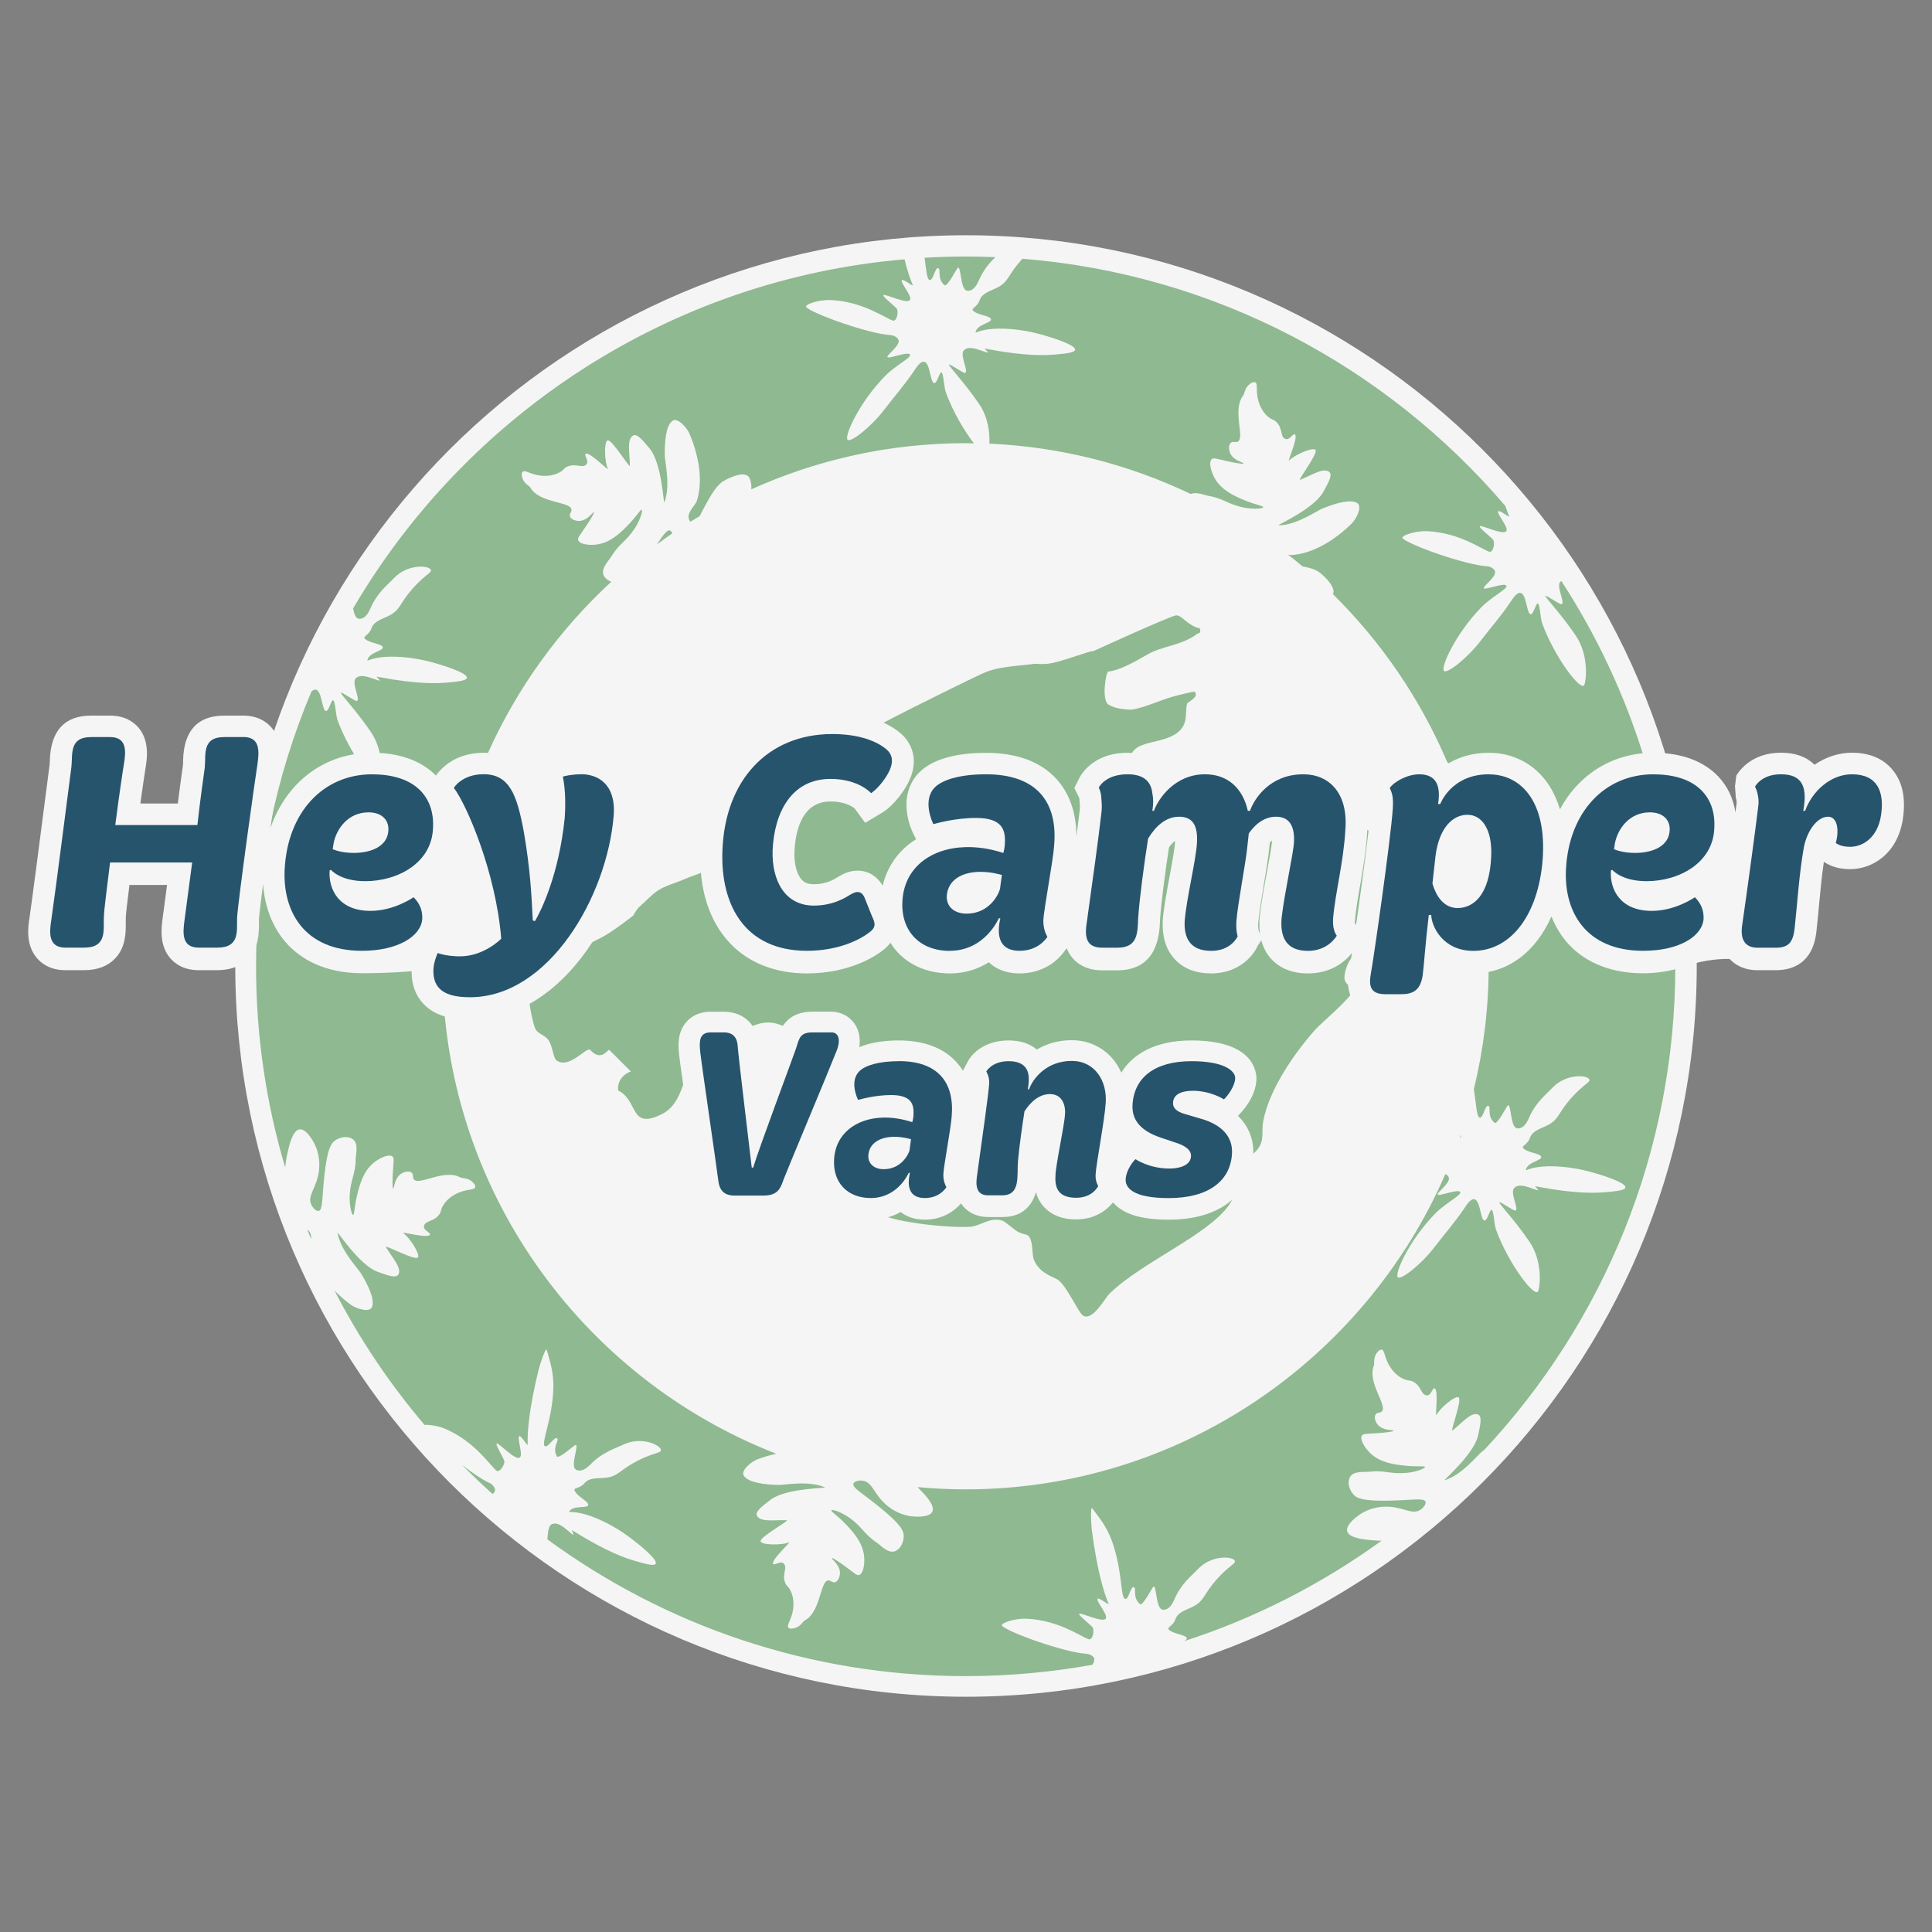
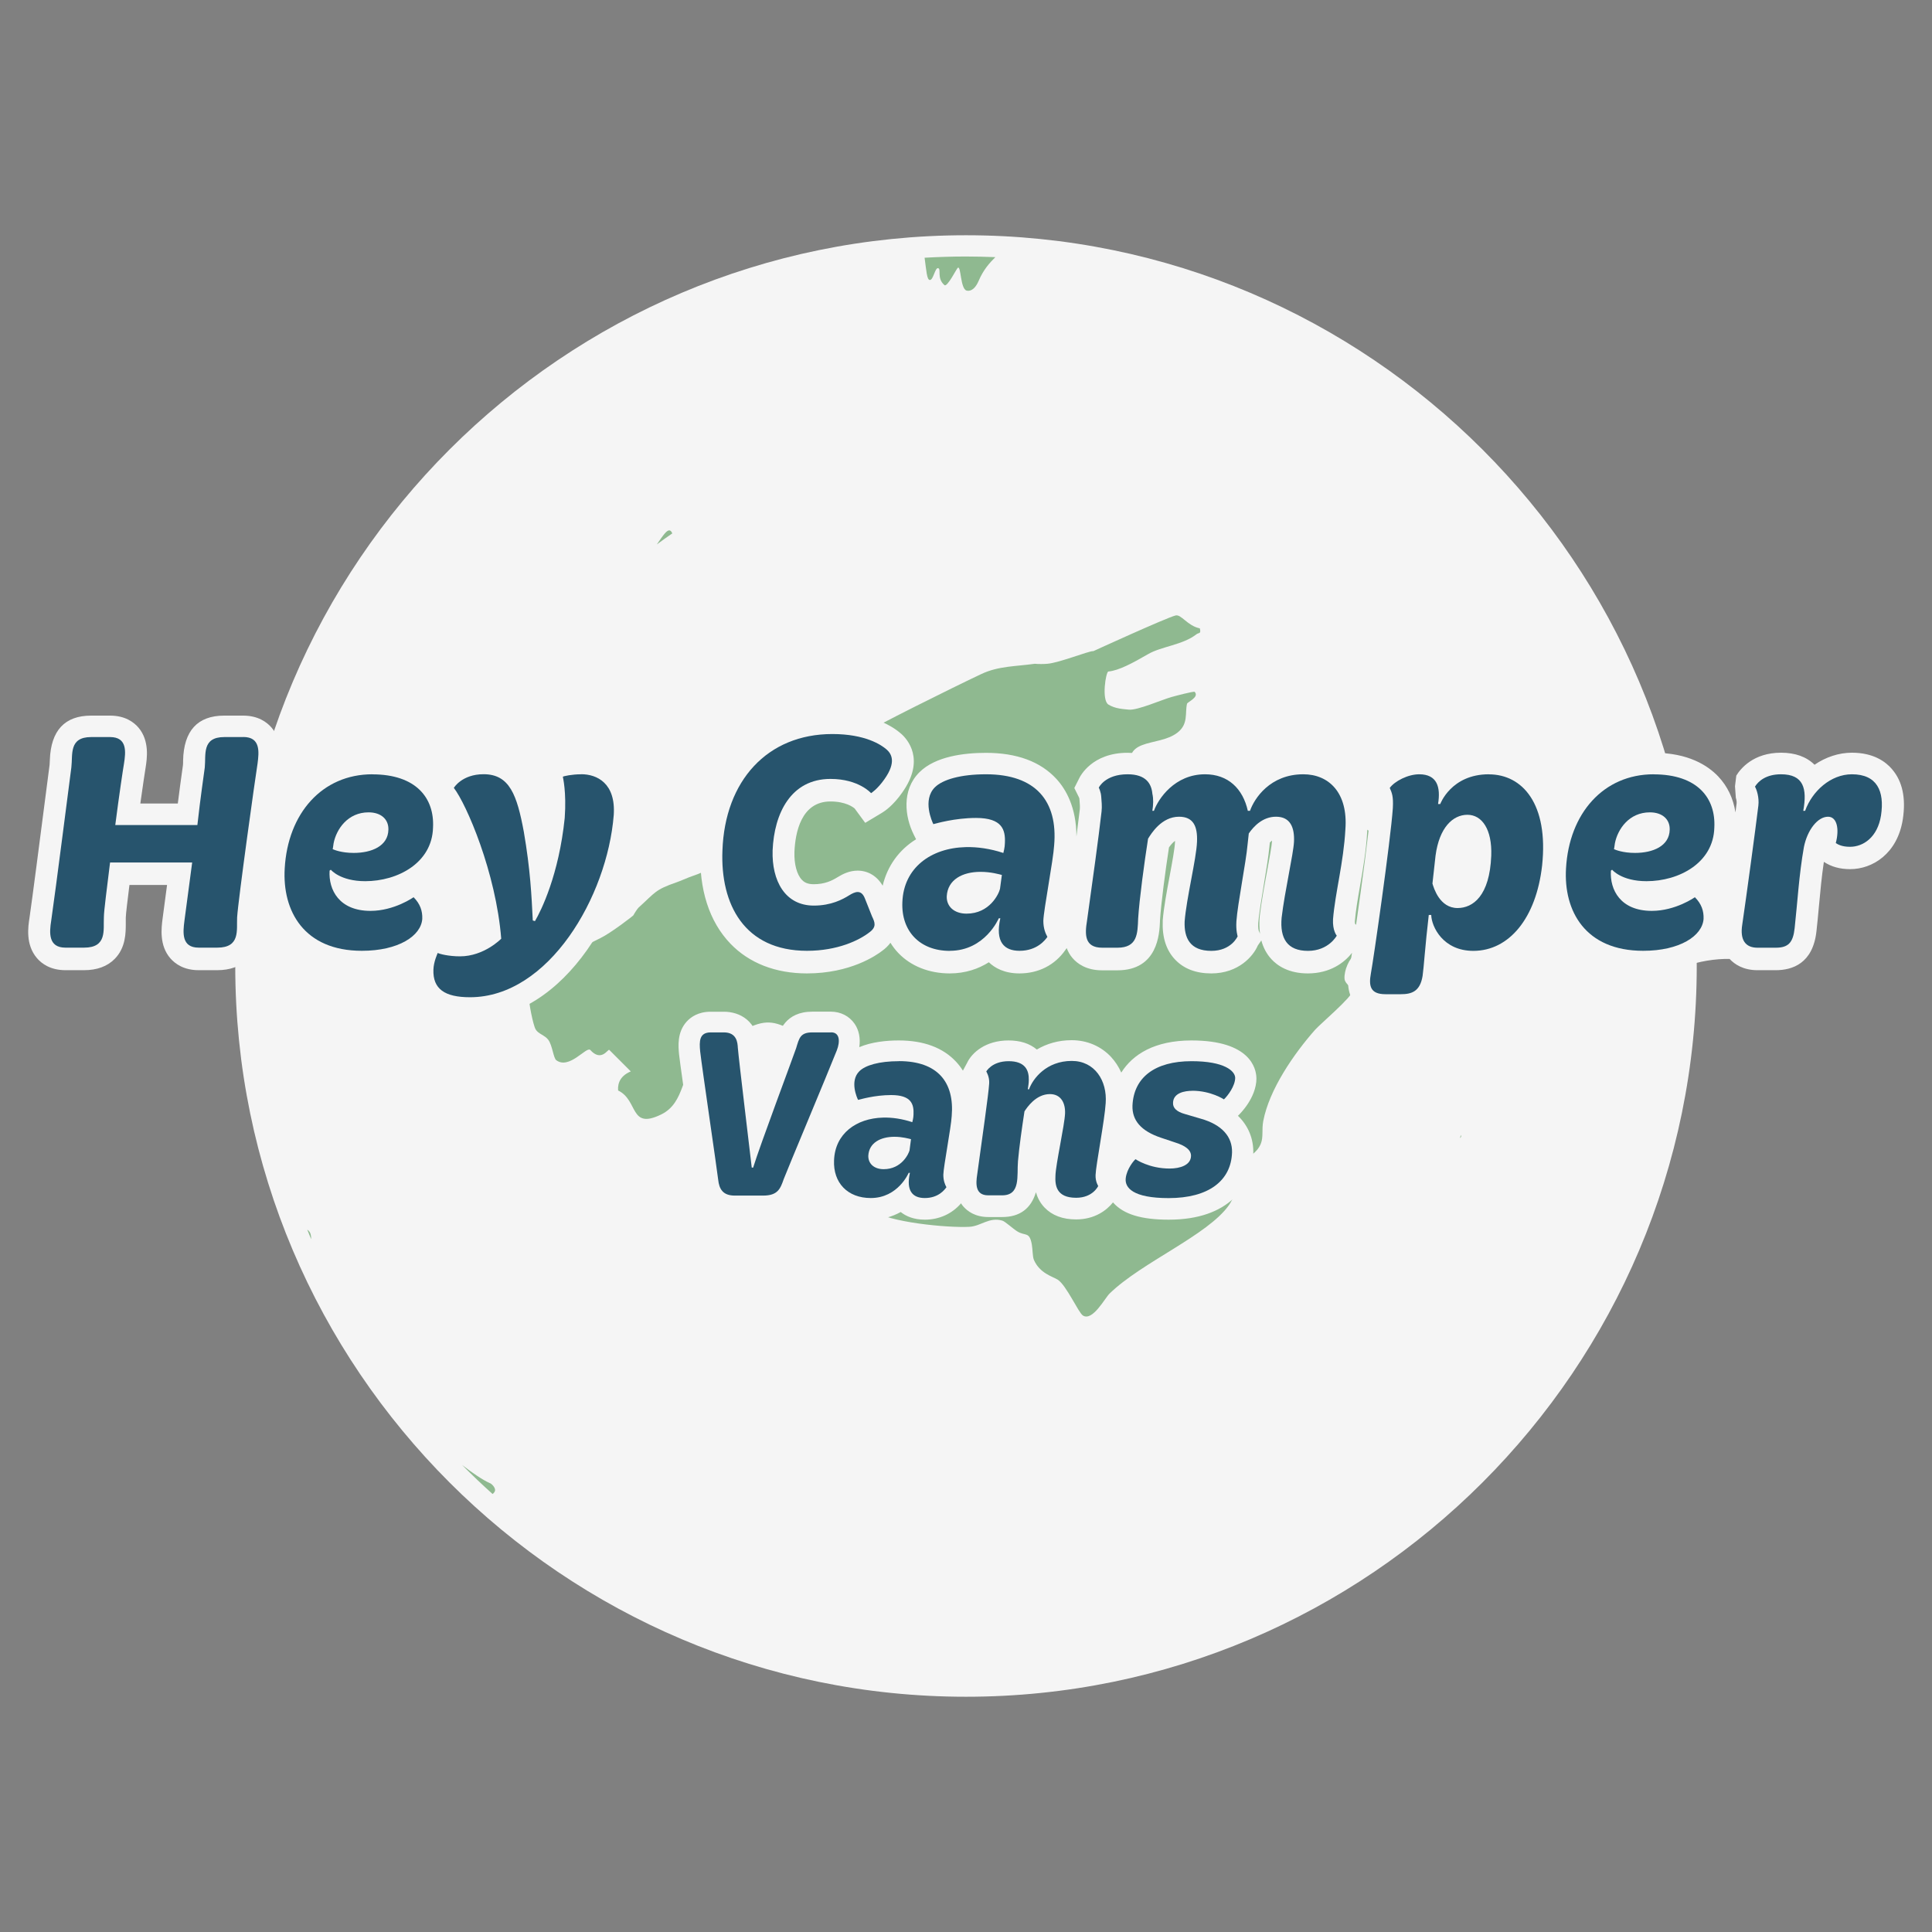
<svg xmlns="http://www.w3.org/2000/svg" viewBox="0 0 300 300" data-name="Capa 1" id="Capa_1">
  <rect x="0" y="0" width="300" height="300" fill="#808080" stroke="none" />
  <defs>
    <style>
      .cls-1 {
        fill: none;
      }

      .cls-2 {
        fill: #27546d;
      }

      .cls-3 {
        fill: #8fb990;
      }

      .cls-4 {
        fill: #f5f5f5;
      }
    </style>
  </defs>
  <path d="M150,36.53c-62.57,0-113.47,50.9-113.47,113.47s50.9,113.47,113.47,113.47,113.47-50.9,113.47-113.47-50.9-113.47-113.47-113.47Z" class="cls-4" />
  <g>
    <path d="M47.71,190.94c.2.5.4.99.61,1.49,0-.53-.06-1.03-.44-1.36-.05-.04-.11-.09-.17-.13Z" class="cls-3" />
    <path d="M226.84,176.58c.06-.09.05-.22.02-.36-.05.16-.11.32-.16.48.06-.03.11-.07.14-.12Z" class="cls-3" />
    <path d="M76.1,230.32c-1.13-.5-2.73-1.59-4.35-2.84,1.54,1.55,3.12,3.06,4.74,4.51.2-.16.35-.34.38-.54.07-.47-.52-1.03-.77-1.14Z" class="cls-3" />
    <path d="M144.39,43.47c.53.05.8-1.94,1.28-1.83.53.12-.25,1.58.98,2.63.44.38,1.88-2.55,2.08-2.69.51-.37.38,3.27,1.36,3.54.3.08,1.16.15,1.88-1.52.73-1.72,1.7-2.79,2.59-3.67-1.52-.06-3.04-.1-4.57-.1-2.15,0-4.29.07-6.42.19.28,2.04.35,3.42.81,3.46Z" class="cls-3" />
-     <path d="M169.95,257.6c-.11-.47-.86-.77-1.13-.79-3.49-.18-12.19-3.32-13.21-4.34-.39-.39,1.89-1.23,3.94-1.11,4.89.28,8.18,2.71,9.49,3.18.64.23,1-1.51.54-1.95-.92-.88-2.09-1.75-2-1.99.12-.33,3.66,1.47,4.13.73.38-.6-1.57-2.73-1.26-3.07.23-.26,1.87,1.17,1.68.72-.7-1.58-1.8-5.21-2.59-11.4-.14-1.13-.22-3.77.07-3.36.77,1.09,2.17,2.55,3.12,5.26,1.61,4.6,1.22,8.73,2.02,8.8.53.05.8-1.94,1.28-1.83.53.12-.25,1.58.98,2.63.44.38,1.88-2.55,2.08-2.69.51-.37.38,3.27,1.36,3.54.3.08,1.16.15,1.88-1.52,1.06-2.49,2.63-3.65,3.7-4.78,2.09-2.2,5.43-2,5.72-1.26.17.42-.94.78-2.76,2.81-2.1,2.34-1.94,3.32-3.58,4.21-1.07.58-2.49.87-2.89,2.04-.42,1.21-1.57,1.24-.89,1.74.85.62,2.58.68,2.65,1.23.02.17-.18.31-.47.46,11.11-3.59,21.46-8.91,30.72-15.62-.44,0-.88-.02-1.35-.06-1.27-.11-3.7-.32-3.99-1.4-.27-1.03,1.55-2.32,1.86-2.54,1.58-1.12,3.28-1.26,3.89-1.28,2.86-.11,4.26,1.38,5.63.47.47-.31.92-.9.78-1.26-.25-.62-2.13-.21-5.73-.15-4.1.08-4.95-.4-5.44-.93-.62-.67-.98-1.78-.62-2.61.51-1.15,2.28-.86,3.07-.95,2.46-.28,3.17.4,5.74.18,1.56-.13,2.93-.71,2.9-.92-.03-.2-1.27,0-3.17-.21-1.62-.18-3.76-.44-5.31-1.92-.88-.83-1.69-2.17-1.31-2.75.21-.32.68-.24,2.67-.39.45-.03,2.25-.18,2.25-.35,0-.17-1.59.05-2.44-.92-.39-.45-.63-1.16-.38-1.59.23-.38.67-.21.97-.47,1.01-.87-2.29-4.47-1.21-7.15.11-.29-.1-1.11.36-1.82.11-.17.46-.69.82-.65.54.06.41,1.26,1.32,2.66.23.35.93,1.41,2.2,1.94.75.31.84.08,1.41.39,1.25.66,1.17,1.93,2,2.11.81.17.96-1.28,1.34-1.07.63.34,0,4.67.27,4.11.5-1.02,2.88-3.04,3.43-2.73.61.34-1.38,5.5-.94,5.14,1.64-1.33,2.84-2.82,3.91-2.49.73.22.42,1.61.05,3.29-.64,2.9-5.47,7.01-5.2,6.93,2.64-.76,5.09-3.87,5.79-4.43.14-.11.27-.2.4-.3,18.38-19.69,29.64-46.1,29.64-75.1,0-22.03-6.5-42.57-17.69-59.8-.06.04-.13.08-.18.13-.66.72.86,3.38.18,3.48-.28.04-2.33-1.43-2.46-1.3-.16.16,2.41,2.78,4.7,6.17,1.9,2.82,1.71,6.47,1.34,7.6-.43,1.32-4.64-4.22-6.55-9.48-.31-.85-.35-3.05-.7-3.1-.32-.04-.63,1.68-1.1,1.66-.63-.03-.61-3.12-1.57-3.31-.57-.12-1.21.87-1.56,1.4-1.39,2.09-3.06,3.98-4.59,5.98-2.13,2.8-5.21,5.15-5.72,4.75-.61-.49,1.74-5.77,5.82-9.94,1.58-1.61,4.15-2.86,3.85-3.32-.33-.53-3.35.74-3.5.4-.15-.33,1.95-1.73,1.74-2.61-.11-.47-.86-.77-1.13-.79-3.49-.18-12.19-3.32-13.21-4.34-.39-.39,1.89-1.23,3.94-1.11,4.89.28,8.18,2.71,9.49,3.18.64.23,1-1.51.54-1.95-.92-.88-2.09-1.75-2-1.99.12-.33,3.66,1.47,4.13.73.38-.6-1.57-2.73-1.26-3.07.23-.26,1.87,1.17,1.68.72-.17-.38-.37-.9-.57-1.53-18.43-21.6-45.04-36.01-74.99-38.4-.06.07-.12.12-.18.19-2.1,2.34-1.94,3.32-3.58,4.21-1.07.58-2.49.87-2.89,2.04-.42,1.21-1.57,1.24-.89,1.74.85.63,2.58.68,2.65,1.23.07.55-2.11.79-2.38,1.93,0,.04,0,.09-.01.13.88-.36,2.51-.81,5.63-.54,1.02.09,2.71.3,4.87.92.67.19,5.07,1.46,4.95,2.29-.07.46-1.53.6-3.19.74-1.38.12-4.45.28-10.49-.87-.13-.02-.24-.05-.36-.07.38.41.63.68.43.63-1.08-.26-2.82-1.26-3.68-.32-.66.72.86,3.38.18,3.48-.28.04-2.33-1.43-2.46-1.3-.16.16,2.41,2.78,4.7,6.17,1.37,2.02,1.64,4.47,1.56,6.11,11.15.5,21.72,3.25,31.27,7.82.86-.39,2.1.17,2.77.29,2.44.43,2.93,1.29,5.45,1.81,1.54.32,3.01.16,3.04-.06.03-.2-1.22-.36-2.98-1.1-1.5-.63-3.47-1.49-4.54-3.35-.6-1.05-1-2.56-.47-3.01.3-.25.72-.04,2.67.38.44.1,2.21.47,2.26.3.05-.16-1.54-.41-2.07-1.58-.24-.54-.28-1.3.09-1.63.33-.3.7-.01,1.06-.17,1.21-.55-.92-4.93.88-7.2.19-.24.22-1.1.87-1.64.16-.13.64-.53.97-.39.5.21.03,1.32.51,2.92.12.4.49,1.62,1.55,2.48.63.51.78.31,1.24.77,1.01.99.57,2.19,1.31,2.59.73.39,1.28-.95,1.59-.64.51.51-1.33,4.47-.9,4.01.77-.83,3.62-2.09,4.07-1.64.49.5-2.89,4.87-2.37,4.66,1.95-.81,3.52-1.89,4.46-1.27.64.42-.05,1.66-.89,3.17-1.44,2.6-7.24,5.16-6.96,5.16,2.74.02,5.99-2.26,6.81-2.6,3.34-1.35,4.81-1.27,5.47-.82.75.51-.14,2.41-.93,3.18-2.6,2.53-5.91,4.62-9.27,4.86-.17.01-.37-.03-.6-.08.77.6,1.53,1.21,2.27,1.84,1.34.25,2.16.55,2.69.98,1.01.81,2.5,2.36,2.03,3.33,14.92,14.74,24.18,35.18,24.18,57.76,0,6.59-.81,12.99-2.3,19.13.4,2.53.42,4.34.94,4.39.53.05.8-1.94,1.28-1.83.53.12-.25,1.58.98,2.63.44.38,1.88-2.55,2.08-2.69.51-.37.38,3.27,1.36,3.54.3.08,1.16.15,1.88-1.52,1.06-2.49,2.63-3.65,3.7-4.78,2.09-2.2,5.43-2,5.72-1.26.17.42-.94.78-2.76,2.81-2.1,2.34-1.94,3.32-3.58,4.21-1.07.58-2.49.87-2.89,2.04-.42,1.21-1.57,1.24-.89,1.74.85.63,2.58.68,2.65,1.23.07.55-2.11.79-2.38,1.93,0,.04,0,.09-.01.13.88-.36,2.51-.81,5.63-.54,1.02.09,2.71.3,4.87.92.67.19,5.07,1.46,4.95,2.29-.07.46-1.53.6-3.19.74-1.38.12-4.45.28-10.49-.87-.13-.02-.24-.05-.36-.07.38.41.63.68.43.63-1.08-.26-2.82-1.26-3.68-.32-.66.72.86,3.38.18,3.48-.28.04-2.33-1.43-2.46-1.3-.16.16,2.41,2.78,4.7,6.17,1.9,2.82,1.71,6.47,1.34,7.6-.43,1.32-4.64-4.22-6.55-9.48-.31-.85-.35-3.05-.7-3.1-.32-.04-.63,1.68-1.1,1.66-.63-.03-.61-3.12-1.57-3.31-.57-.12-1.21.87-1.56,1.4-1.39,2.09-3.06,3.98-4.59,5.98-2.13,2.8-5.21,5.15-5.72,4.75-.61-.49,1.74-5.77,5.82-9.94,1.58-1.61,4.15-2.86,3.85-3.32-.33-.53-3.35.74-3.5.4-.15-.33,1.95-1.73,1.74-2.61-.06-.25-.29-.44-.54-.58-12.51,28.78-41.2,48.97-74.53,48.97-2.51,0-4.99-.13-7.44-.35.06.06.12.11.17.17.9.91,2.62,2.64,2.13,3.65-.46.96-2.68.76-3.06.73-1.92-.17-3.31-1.17-3.8-1.55-2.25-1.77-2.35-3.81-3.98-4-.56-.07-1.29.09-1.41.46-.22.64,1.49,1.54,4.27,3.82,3.17,2.6,3.51,3.51,3.54,4.23.03.91-.41,1.99-1.22,2.39-1.13.55-2.29-.82-2.95-1.27-2.06-1.38-2.16-2.36-4.25-3.86-1.28-.91-2.69-1.36-2.81-1.17-.11.17.97.83,2.28,2.21,1.12,1.19,2.57,2.77,2.8,4.9.13,1.2-.12,2.74-.78,2.94-.37.11-.67-.26-2.28-1.43-.37-.27-1.83-1.32-1.95-1.19-.11.13,1.25.99,1.26,2.28,0,.59-.27,1.3-.74,1.45-.42.14-.65-.27-1.04-.27-1.33,0-1.15,4.89-3.71,6.23-.27.14-.64.92-1.45,1.15-.2.06-.8.23-1.05-.04-.37-.4.5-1.22.72-2.88.05-.41.2-1.68-.42-2.9-.37-.72-.58-.6-.82-1.21-.52-1.31.37-2.23-.16-2.9-.51-.65-1.56.35-1.72-.05-.26-.67,3.02-3.55,2.45-3.31-1.04.45-4.16.45-4.38-.14-.24-.66,4.61-3.29,4.05-3.3-2.11-.05-3.99.31-4.59-.64-.41-.64.72-1.5,2.09-2.54,2.37-1.8,8.71-1.79,8.45-1.91-2.5-1.13-6.39-.35-7.28-.38-3.6-.11-4.91-.78-5.34-1.46-.48-.77,1.1-2.14,2.14-2.53.94-.35,1.92-.64,2.91-.86-30.3-11.8-51.84-41.28-51.84-75.7,0-23.58,10.11-44.84,26.22-59.7-.48-.19-.91-.49-1.14-.91-.59-1.1.73-2.32,1.14-3.01,1.29-2.11,2.27-2.25,3.67-4.41.86-1.32,1.24-2.75,1.05-2.85-.18-.1-.78,1-2.11,2.37-1.14,1.17-2.66,2.69-4.78,3.01-1.2.18-2.75,0-2.97-.66-.13-.37.23-.69,1.33-2.34.25-.38,1.25-1.88,1.11-2-.13-.1-.94,1.29-2.23,1.35-.59.03-1.31-.22-1.48-.68-.16-.41.25-.66.23-1.05-.06-1.33-4.93-.94-6.38-3.44-.15-.27-.94-.6-1.21-1.4-.07-.2-.26-.79,0-1.05.38-.38,1.24.45,2.9.6.41.04,1.69.13,2.88-.54.7-.4.58-.61,1.17-.87,1.29-.57,2.24.27,2.89-.28.63-.54-.42-1.54-.02-1.72.66-.29,3.68,2.87,3.41,2.31-.49-1.02-.63-4.14-.04-4.38.65-.27,3.48,4.47,3.47,3.9-.04-2.11-.48-3.97.44-4.62.63-.44,1.53.66,2.63,1.98,1.9,2.29,2.16,8.63,2.27,8.36,1.02-2.55.08-6.4.07-7.29-.04-3.6.57-4.94,1.23-5.39.75-.51,2.19,1.01,2.62,2.03,1.41,3.35,2.15,7.19,1.14,10.4-.22.71-1.58,1.8-1.24,2.84.04.13.12.29.23.42.48-.3.96-.59,1.44-.87.04-.08.08-.15.11-.21,1.66-3.25,2.61-4.68,3.61-5.25,1.22-.7,3.48-1.64,4.03-.45.26.57.32,1.15.26,1.75,10.17-4.59,21.43-7.17,33.3-7.17.43,0,.85.03,1.28.03-1.45-1.86-3.28-4.94-4.36-7.92-.31-.85-.35-3.05-.7-3.1-.32-.04-.63,1.68-1.1,1.66-.63-.03-.61-3.12-1.57-3.31-.57-.12-1.21.87-1.56,1.4-1.39,2.09-3.06,3.98-4.59,5.98-2.13,2.8-5.21,5.15-5.72,4.75-.61-.49,1.74-5.77,5.82-9.94,1.58-1.61,4.15-2.86,3.85-3.32-.33-.53-3.35.74-3.5.4-.15-.33,1.95-1.73,1.74-2.61-.11-.47-.86-.77-1.13-.79-3.49-.18-12.19-3.32-13.21-4.34-.39-.39,1.89-1.23,3.94-1.11,4.89.28,8.18,2.71,9.49,3.18.64.23,1-1.51.54-1.95-.92-.88-2.09-1.75-2-1.99.12-.33,3.66,1.47,4.13.73.38-.6-1.57-2.73-1.26-3.07.23-.26,1.87,1.17,1.68.72-.35-.79-.8-2.08-1.26-3.95-36.51,3.13-68,24.14-85.63,54.21.15.76.37,1.47.78,1.58.3.08,1.16.15,1.88-1.52,1.06-2.49,2.63-3.65,3.7-4.78,2.09-2.2,5.43-2,5.72-1.26.17.42-.94.78-2.76,2.81-2.1,2.34-1.94,3.32-3.58,4.21-1.07.58-2.49.87-2.89,2.04-.42,1.21-1.57,1.24-.89,1.74.85.62,2.58.68,2.65,1.23.07.55-2.11.79-2.38,1.93,0,.04,0,.09-.01.13.88-.36,2.51-.81,5.63-.54,1.02.09,2.71.3,4.87.92.67.19,5.07,1.46,4.95,2.29-.07.46-1.53.6-3.19.74-1.38.12-4.45.28-10.49-.87-.13-.02-.24-.05-.36-.07.38.41.63.68.43.63-1.08-.26-2.82-1.26-3.68-.32-.66.72.86,3.38.18,3.48-.28.04-2.33-1.43-2.46-1.3-.16.16,2.41,2.78,4.7,6.17,1.9,2.82,1.71,6.47,1.34,7.6-.43,1.32-4.64-4.22-6.55-9.48-.31-.85-.35-3.05-.7-3.1-.32-.04-.63,1.68-1.1,1.66-.63-.03-.61-3.12-1.57-3.31-.23-.05-.46.08-.69.29-5.54,13.13-8.6,27.55-8.6,42.67,0,10.84,1.58,21.32,4.52,31.23.07-.67.17-1.39.34-2.14.27-1.25.8-3.63,1.9-3.77,1.05-.13,2.1,1.83,2.27,2.17.9,1.71.82,3.42.76,4.03-.26,2.85-1.92,4.04-1.2,5.52.25.51.78,1.03,1.15.94.65-.16.49-2.08.89-5.66.46-4.08,1.04-4.85,1.63-5.27.75-.53,1.89-.74,2.67-.27,1.07.65.55,2.37.54,3.17-.04,2.48-.81,3.09-.93,5.67-.07,1.57.32,3,.54,2.99.2,0,.17-1.26.62-3.11.39-1.59.93-3.67,2.6-5.02.94-.76,2.37-1.39,2.89-.94.29.25.15.71.04,2.69-.02.45-.12,2.26.06,2.28.16.02.16-1.59,1.23-2.3.49-.33,1.24-.48,1.63-.17.35.28.12.69.34,1.02.73,1.11,4.73-1.69,7.24-.27.27.15,1.12.04,1.76.6.16.14.63.54.54.9-.13.52-1.3.24-2.8.96-.37.18-1.52.74-2.21,1.93-.41.7-.19.82-.57,1.35-.82,1.15-2.07.9-2.35,1.71-.27.78,1.14,1.12.89,1.47-.42.58-4.63-.61-4.11-.26.94.63,2.64,3.25,2.26,3.76-.42.56-5.27-2.09-4.97-1.6,1.11,1.8,2.43,3.18,1.96,4.2-.32.7-1.65.21-3.27-.38-2.8-1.01-6.24-6.34-6.2-6.06.41,2.71,3.18,5.55,3.64,6.32,1.86,3.08,2.01,4.55,1.68,5.27-.38.82-2.4.24-3.29-.42-.88-.65-1.72-1.39-2.5-2.17,3.86,7.49,8.56,14.47,13.97,20.84.81-.05,2.23.16,3.43.7,4.46,2.02,6.65,5.47,7.71,6.39.51.44,1.48-1.05,1.21-1.62-.54-1.15-1.32-2.38-1.15-2.57.23-.26,2.88,2.69,3.59,2.17.57-.43-.48-3.11-.07-3.32.31-.15,1.33,1.76,1.3,1.28-.08-1.73.19-5.5,1.69-11.57.27-1.11,1.15-3.6,1.27-3.11.32,1.29,1.11,3.16,1.02,6.03-.15,4.87-2.01,8.58-1.29,8.94.47.23,1.44-1.52,1.86-1.25.45.3-.8,1.39-.03,2.8.28.51,2.67-1.7,2.91-1.76.61-.16-.82,3.19,0,3.79.25.18,1.03.56,2.3-.74,1.89-1.94,3.77-2.45,5.17-3.12,2.74-1.3,5.78.08,5.79.89,0,.45-1.16.39-3.59,1.62-2.8,1.43-3,2.4-4.85,2.64-1.2.16-2.64-.09-3.43.86-.82.98-1.91.59-1.46,1.31.57.89,2.16,1.57,2.03,2.1-.13.54-2.25-.02-2.91.94-.02.04-.04.08-.06.12.95-.01,2.63.15,5.45,1.52.92.45,2.42,1.25,4.21,2.61.56.42,4.2,3.19,3.79,3.92-.23.41-1.64,0-3.24-.46-1.33-.39-4.25-1.34-9.47-4.59-.11-.07-.21-.13-.31-.2.2.52.35.86.18.74-.92-.63-2.18-2.19-3.32-1.62-.52.26-.57,1.44-.66,2.33,18.23,13.35,40.68,21.24,64.95,21.24,6.72,0,13.3-.61,19.69-1.76.2-.29.32-.57.27-.81Z" class="cls-3" />
    <path d="M104.01,82.37c-.45-.13-1,.69-2.02,2.17.79-.58,1.59-1.16,2.4-1.71-.09-.23-.21-.41-.38-.46Z" class="cls-3" />
  </g>
  <path d="M169.75,101.12s11.33-5.19,12.79-5.55c.89-.22,1.84,1.61,3.77,2,.23.91-.18.65-.5.9-2.14,1.69-5.45,1.89-7.53,3.1-2.35,1.36-4.55,2.56-6.17,2.7-.4.04-1.09,4.44,0,5.13s2.44.7,3.15.79c1.29.17,5.2-1.56,6.7-1.97.39-.11,3.42-.92,3.55-.79.76.83-1.12,1.57-1.19,1.85-.34,1.47.24,3.13-1.47,4.47-3.13,2.45-9.25.38-6.81,7.09.17,1.44.66,2.55,1.58,3.55,1.5,1.62,2.63,2.13,4.34,3.16,2.24,1.35,2.01,1.5,4.73,1.97s6.72.81,9.47,0c2.94-.86,4.76-4.91,6.94-5.12s6.38,2.82,8.44,3.94c.75.41,2.11,1.54,2.25,1.57.77.17,3.18-.33,3.67.01.7.49.15,3.45.01,5.31-.11,1.49-1.55,8.97-2.83,10.6-.96,1.23-2.81,1.31-4.1,2.22-1.05.74-1.86,2.68-1.76,3.94.06.8,1.1,1.21,1.18,1.97s-5.04,5.14-5.72,5.91c-3.38,3.82-7.15,9.33-8.08,14.2-.26,1.37.05,2.49-.39,3.55-.65,1.55-2,1.93-2.57,2.76-1.06,1.56-.95,4.74-2.35,6.73-3.3,4.71-13.57,8.88-18.57,13.77-.71.69-2.63,4.35-4.13,3.39-.69-.44-2.57-4.72-3.92-5.57-.77-.48-2.79-.97-3.69-3.08-.21-.5-.19-1.69-.32-2.39-.38-2.07-.99-1.22-2.29-2.04-.64-.4-1.85-1.52-2.29-1.65-2.03-.6-3.32.86-5.1.96-3.4.18-12.59-.68-15.33-2.62-4.51-3.2-2.98-7.51-4.31-11.47-.43-1.28-2.49-1.38-1.8-3.52.35-1.08,1.54-3.62,1.58-4.34.19-3.56-4.38-6.87-7.23-8.35s-4.26-2.04-7.38-.54c-1.59.76-6.27,3.34-7.48,4.35-2.9,2.43-2.1,7.19-5.93,9.05-4.94,2.4-3.49-2.19-6.68-3.73-.1-1.27.48-2.34,1.97-2.96l-3.35-3.35c-.23-.1-1.24,1.93-2.96,0-.64-.49-3.25,3.1-5.26,1.61-.45-.33-.6-2.32-1.25-3.18-.54-.71-1.54-.9-1.95-1.6s-1.09-4.26-1-4.72c.13-.67.94-3.41,1.3-3.83,1.1-1.3,7.87-4.73,9.75-5.63,1.63-.79,5.07-3.44,5.13-3.55.13-.27.63-1.04.79-1.18,2.64-2.39,2.54-2.77,5.92-3.94.67-.23,1.32-.55,1.97-.79,2.25-.81,2.19-.72,3.94-2.37,1.04-.98,2.3-2.41,3.16-3.55,1.13-1.51,5.03-3.77,6.7-5.52.93-.97,1.54-1.87,2.37-2.76s2.28-2.69,3.16-3.16c.44-.23,1.48-.29,2.37-.79,2.5-1.41,3.27-2.66,5.22-4.05,1.44-1.02,14.09-7.31,18.45-9.36,2.66-1.25,5.43-1.17,8.28-1.58.57.06,1.4.05,1.97,0,1.92-.18,6.29-1.96,7.1-1.97Z" class="cls-3" />
  <g>
    <path d="M135.33,144.06c-.12,1.36-.48,3.54-.86,5.84-.38,2.29-.77,4.66-.86,5.91-.05.72.06,1.14.06,1.15l.22.53c-.12-.84-.14-1.76-.05-2.75.27-2.29.75-4.86,1.17-7.14.33-1.78.71-3.8.74-4.51,0-.02,0-.04,0-.06-.12.09-.24.19-.34.3l-.08.74Z" class="cls-1" />
    <path d="M164.52,145.87l-.39,3.51c.25.62.48.79.49.79.92-.03,1.66-1.98,1.77-4.88.06-1.6-.25-2.45-.45-2.77-.47.2-1.15,1.28-1.42,3.35Z" class="cls-1" />
  </g>
  <g>
    <path d="M195.09,167.42v-.12c-.05-1.35-.92-5.74-10.07-5.74-5.71,0-9.13,2.15-10.91,4.99-.4-.9-.93-1.72-1.58-2.42-1.56-1.68-3.73-2.61-6.12-2.61-2.09,0-3.91.56-5.41,1.45-1.12-.94-2.59-1.41-4.4-1.41-3.55,0-5.69,1.89-6.44,3.5l-.64,1.19c-.33-.53-.68-.97-1.02-1.34-2.04-2.22-5.05-3.35-8.94-3.35-1.87,0-4.19.22-6.13,1.04.2-1.37-.04-2.63-.73-3.63-.82-1.19-2.16-1.88-3.68-1.88h-2.87c-4.22,0-5.14,3.04-5.59,4.51l-.06.2c-.11.33-.68,1.86-1.43,3.92-.21.58-.44,1.19-.67,1.83-.27-2.35-.49-4.29-.56-5.01-.22-4.01-2.95-5.44-5.44-5.44h-2.05c-1.93,0-3.08.83-3.72,1.53-1.51,1.66-1.3,3.84-1.19,5.06.15,1.36.92,6.73,1.67,11.93.53,3.66,1.07,7.45,1.13,7.99.35,3.38,2.54,5.4,5.84,5.4h4.4c4.67,0,5.78-3.24,6.28-4.69.13-.34.72-1.77,1.48-3.61.03,2.35.84,4.47,2.34,6.03,1.64,1.71,4,2.65,6.64,2.65,1.82,0,3.36-.48,4.64-1.19.81.65,2.02,1.19,3.75,1.19,2.23,0,4.24-.92,5.62-2.54.1.15.19.31.32.45.66.77,1.87,1.68,3.91,1.68h2.16c2.71,0,4.47-1.29,5.24-3.85.22.79.62,1.62,1.32,2.36,1.17,1.23,2.82,1.86,4.92,1.86,2.85,0,4.72-1.38,5.73-2.65.02.02.03.05.05.07,1.61,1.79,4.35,2.62,8.61,2.62,9.42,0,12.95-5.3,13.12-10.26.07-2.3-.78-4.32-2.38-5.87l.08-.08c.11-.11,2.79-2.65,2.79-5.75Z" class="cls-4" />
    <path d="M90.24,116.88c-2.56,0-4.33.47-5.25,1.38l-1,1v1.41c0,.07,0,.34.08.78.35,1.79.32,3.84.23,5.18-.92-4.31-2.82-9.74-9.22-9.74-4.56,0-6.77,2.65-7.39,3.54-1.62-1.65-4.62-3.54-9.88-3.54-7.45,0-13.37,4.6-15.82,11.7.62-4.5,1.19-8.53,1.35-9.48.19-1.46.55-4.16-1.21-6.17-.73-.83-2.08-1.82-4.38-1.82h-2.93c-4.14,0-6.29,2.35-6.39,6.98,0,.28,0,.55-.02.7l-.15,1.08c-.16,1.16-.4,2.85-.65,4.89h-5.82c.38-2.71.71-4.92.82-5.58.21-1.34.65-4.14-1.11-6.21-.73-.85-2.08-1.86-4.42-1.86h-2.93c-4.09,0-6.25,2.31-6.41,6.88-.01.29-.02.57-.04.76-.06.45-.36,2.71-.74,5.71-.77,5.98-1.94,15.02-2.38,18.05-.21,1.34-.65,4.14,1.15,6.25.73.86,2.1,1.88,4.43,1.88h2.89c2,0,3.6-.58,4.75-1.74,1.74-1.75,1.73-4.1,1.73-5.5,0-.25,0-.49,0-.72v-.17c0-.55.31-2.97.57-5.1h5.84l-.69,5.19c-.19,1.47-.55,4.2,1.22,6.22.73.83,2.08,1.82,4.37,1.82h2.89c2,0,3.6-.58,4.75-1.74,1.74-1.75,1.73-4.1,1.73-5.5,0-.25,0-.49,0-.66.05-.78.3-2.86.64-5.48.26,3.72,1.58,7.01,3.85,9.42,1.91,2.02,5.45,4.43,11.5,4.43,2.26,0,5.01-.07,7.71-.31-.01,2.09.62,3.81,1.89,5.12,1.57,1.62,3.92,2.4,7.19,2.4,15.14,0,24.66-18.25,25.72-31.46.26-3.88-1.07-6.19-2.24-7.44-1.53-1.64-3.74-2.55-6.21-2.55Z" class="cls-4" />
    <path d="M293.79,119.43c-1-1.17-2.89-2.55-6.22-2.55-2.05,0-4.07.68-5.81,1.87-1.25-1.24-3-1.87-5.2-1.87-4.31,0-6.3,2.49-6.95,3.56l-.2,1.65.13,1.8c.07.18.15.58.12.85-.05.4-.11.89-.18,1.41-.33-2.16-1.23-4.06-2.68-5.59-1.59-1.67-4.61-3.67-10.02-3.67-6.38,0-11.63,3.36-14.55,8.78-.71-2.37-1.78-4.04-2.8-5.17-2.09-2.33-5.02-3.61-8.23-3.61-2.57,0-4.64.67-6.27,1.64-.88-.83-2.32-1.64-4.55-1.64-2.72,0-5.87,1.51-7.33,3.52l-1.14,1.6.78,1.79c.21.47.24.55.19,1.51-.21,3.08-1.39,11.9-2.31,18.3l-.17-.19c-.01-.08-.02-.19-.02-.34.14-1.68.46-3.53.8-5.49.45-2.57.96-5.47,1.12-8.47.37-4.8-1.28-7.66-2.72-9.22-1.8-1.94-4.36-3.01-7.22-3.01-3.5,0-6.15,1.3-8.04,2.97-1.81-1.9-4.31-2.97-7.2-2.97-2.67,0-4.84.86-6.55,2.06-1.27-1.32-3.16-2.06-5.47-2.06-5.53,0-7.37,3.62-7.56,4.04l-.72,1.43.73,1.47c.03.06.06.16.06.22l.03.39c.04.46.07.89.03,1.25-.14,1.21-.32,2.64-.52,4.19-.01-4.52-1.64-7.33-3.11-8.93-2.47-2.69-6.15-4.05-10.93-4.05-3.34,0-7.85.52-10.35,3.02-2.81,2.81-2.23,6.96-.88,9.66l.37.74c-2.64,1.63-4.46,4.14-5.19,7.21-.86-1.48-2.26-2.34-3.89-2.34-1.28,0-2.34.54-3.13,1.03-.86.53-1.97,1.08-3.69,1.08-1.06,0-1.55-.38-1.82-.67-.79-.81-1.23-2.45-1.17-4.34.12-2.93,1.01-7.84,5.59-7.84,2.36,0,3.52.88,3.76,1.09l1.64,2.23,2.65-1.59c.37-.22,1.7-1.11,3.1-3.12,3.65-5.14.77-8.31-.19-9.14-1.11-.98-4.37-3.26-10.67-3.26-11.8,0-20.03,8.59-20.48,21.36-.24,6.07,1.37,11.09,4.67,14.52,2.9,3.01,7,4.61,11.87,4.61,6.71,0,10.75-2.77,11.74-3.55.44-.32.87-.72,1.23-1.21.35.57.76,1.11,1.23,1.6,1.95,2.04,4.79,3.16,7.98,3.16,2.43,0,4.45-.71,6.07-1.73.92.88,2.41,1.73,4.75,1.73,2.96,0,5.49-1.29,7.12-3.62l.22-.31c.2.53.48,1.05.89,1.53.75.88,2.15,1.92,4.61,1.92h2.36c6.31,0,6.54-5.72,6.62-7.6v-.12c.17-2.66.82-7.6,1.4-11.37.36-.51.67-.82.94-1.01,0,.04,0,.07,0,.11-.04,1.08-.45,3.26-.84,5.37-.45,2.4-.91,4.88-1.07,6.85v.14c-.1,2.53.55,4.54,1.95,5.99,1.35,1.41,3.23,2.12,5.59,2.12,4.25,0,6.54-2.72,7.22-4.33l.55-.79c.3,1.12.82,2.09,1.55,2.89.93,1.02,2.67,2.23,5.68,2.23,3.46,0,5.69-1.69,6.85-3.2-.21,1.36-.36,2.33-.43,2.7-.17.93-.61,3.41,1.01,5.35,1.05,1.25,2.6,1.88,4.61,1.88h2.4c5.06,0,6.39-3.58,6.74-5.73.07-.46.13-1.06.21-1.88,1.23.55,2.67.87,4.31.87,5.34,0,9.68-3.31,12.12-8.84.66,1.66,1.57,3.15,2.74,4.4,1.91,2.02,5.45,4.43,11.5,4.43,1.88,0,3.62-.25,5.18-.68.09,0,.21-.02.37-.08.05-.02.1-.03.15-.05.17-.05.32-.12.49-.17,2.48-.9,5.06-1.29,7.23-1.25.78.84,2.13,1.75,4.33,1.75h2.84c2.58,0,5.78-1.05,6.32-6.06.14-1.23.26-2.51.38-3.84.21-2.29.43-4.64.77-6.92,1.16.76,2.49,1.13,4.08,1.13,3.47,0,7.34-2.39,8.18-7.75.5-3.28-.06-5.9-1.67-7.76ZM197.52,130.6c-.04.72-.41,2.73-.74,4.51-.42,2.27-.9,4.85-1.17,7.14-.09.99-.07,1.91.05,2.75l-.22-.53s-.11-.43-.06-1.15c.09-1.25.48-3.62.86-5.91.38-2.3.74-4.48.86-5.84l.08-.74c.1-.11.22-.21.34-.3,0,.02,0,.04,0,.06ZM228.17,132.81c-.11,2.9-.85,4.85-1.77,4.88,0,0-.24-.17-.49-.79l.39-3.51c.27-2.07.95-3.15,1.42-3.35.2.32.51,1.18.45,2.77Z" class="cls-4" />
  </g>
  <g>
    <path d="M37.76,114.45h-2.93c-3.51,0-2.84,2.74-3.03,4.71-.14,1.11-.67,4.62-1.15,8.95h-12.75c.58-4.52,1.2-8.66,1.35-9.52.29-1.83.53-4.14-2.16-4.14h-2.93c-3.51,0-2.84,2.74-3.08,4.71-.19,1.35-2.45,19.19-3.13,23.81-.29,1.83-.48,4.18,2.21,4.18h2.89c3.61,0,2.98-2.74,3.08-4.71,0-1.01.48-4.52.96-8.51h12.75l-1.2,9.04c-.24,1.83-.48,4.18,2.21,4.18h2.89c3.61,0,2.98-2.74,3.08-4.71.19-2.89,2.84-21.84,3.17-23.86.24-1.83.48-4.14-2.21-4.14Z" class="cls-2" />
    <path d="M57.82,120.23c-7.79,0-13.13,6.06-13.61,14.62-.39,6.59,2.98,12.79,11.98,12.79,5.68,0,9.19-2.31,9.38-4.95.05-1.25-.34-2.36-1.35-3.37,0,0-2.98,2.12-6.69,2.12-4.86,0-6.54-3.27-6.35-6.25l.19-.14s1.44,1.78,5.34,1.78c5.05,0,10.39-2.84,10.53-8.32.24-4.57-2.6-8.27-9.43-8.27ZM54.93,132.44c-1.92,0-3.03-.48-3.27-.58,0,0,.1-.53.14-.91.43-2.21,2.21-4.81,5.43-4.81,1.97,0,3.13,1.11,3.08,2.69-.05,2.55-2.6,3.61-5.39,3.61Z" class="cls-2" />
    <path d="M90.24,120.23c-1.44,0-2.74.29-2.84.38,0,.1.58,2.31.29,6.4-.91,8.85-3.66,14.38-4.62,16.02l-.34-.1c-.19-3.85-.38-7.89-1.39-13.76-1.06-5.72-2.21-8.95-6.25-8.95-3.37,0-4.62,2.12-4.62,2.12,1.97,2.55,6.54,13.13,7.36,23.42,0,0-2.65,2.74-6.4,2.74-1.78,0-3.22-.38-3.46-.53-.05.14-.63,1.35-.67,2.6-.1,2.98,1.73,4.28,5.68,4.28,12.22,0,21.31-15.63,22.32-28.28.34-4.95-2.6-6.35-5.05-6.35Z" class="cls-2" />
    <path d="M125.31,147.64c4.76,0,8.13-1.64,9.72-2.89,1.11-.82.82-1.54.38-2.45l-1.11-2.79c-.58-1.49-1.59-1.01-2.45-.48-1.01.63-2.79,1.59-5.48,1.59-4.47,0-6.54-3.85-6.4-8.56.24-5.77,2.84-11.11,8.99-11.11,4.38,0,6.3,2.21,6.3,2.21,0,0,.96-.58,2.07-2.16,1.88-2.65,1.11-3.94.34-4.62-.82-.72-3.32-2.4-8.42-2.4-10.1,0-16.69,7.26-17.07,18.08-.34,8.37,3.41,15.58,13.13,15.58Z" class="cls-2" />
    <path d="M147.49,147.64c5.48,0,7.6-5.05,7.6-5.05h.24c-.82,3.66.58,5.05,2.98,5.05,2.74,0,3.99-1.68,4.33-2.16-.29-.53-.63-1.3-.63-2.5.05-1.73,1.54-9.38,1.68-11.74.58-6.83-2.84-11.01-10.58-11.01-3.94,0-6.73.82-7.94,2.02-1.97,1.97-.43,5.34-.24,5.72.43-.1,3.32-.96,6.64-.96,4.09,0,4.57,1.88,4.47,3.9,0,.67-.24,1.54-.24,1.54-2.02-.67-4.04-.96-5.87-.91-5.39.14-9.62,3.22-9.81,8.56-.19,4.47,2.69,7.55,7.36,7.55ZM152.25,135.38c1.64,0,2.89.38,3.32.48l-.29,2.16c-.19.82-1.63,3.85-5.19,3.85-1.97,0-3.13-1.15-3.08-2.69.14-2.6,2.45-3.8,5.24-3.8Z" class="cls-2" />
    <path d="M202.37,120.23c-5.15,0-7.6,3.75-8.27,5.67h-.34c-.77-3.46-3.08-5.67-6.64-5.67-4.71,0-7.26,3.8-7.94,5.67h-.24c.14-.91.19-1.83,0-2.64-.14-1.54-.96-3.03-3.85-3.03-3.51,0-4.47,2.07-4.47,2.07,0,0,.34.67.38,1.44.05.67.14,1.44.05,2.26-.48,4.23-1.39,10.73-2.26,16.98-.34,2.07-.43,4.18,2.36,4.18h2.36c3.13,0,3.13-2.21,3.22-4.52.19-3.03.96-8.71,1.54-12.41.48-.77,2.07-3.41,4.81-3.41,2.26,0,2.89,1.54,2.79,3.9-.1,2.65-1.64,8.75-1.92,12.36-.1,2.55.82,4.57,4.14,4.57,3.13,0,4.09-2.26,4.09-2.26,0,0-.29-.87-.19-2.36.19-2.69,1.49-9.14,1.73-11.88l.19-1.73c.77-1.11,2.16-2.6,4.23-2.6,2.26,0,2.89,1.73,2.79,3.9-.1,1.92-1.44,7.7-1.92,11.78-.29,3.22.87,5.15,4.09,5.15s4.47-2.36,4.47-2.36c0,0-.67-.77-.58-2.55.34-4.14,1.64-8.8,1.92-13.95.43-5.68-2.55-8.56-6.54-8.56Z" class="cls-2" />
    <path d="M231.19,120.23c-5.87,0-7.55,4.62-7.55,4.62h-.34c.43-2.64-.14-4.62-2.93-4.62-1.73,0-3.8,1.06-4.57,2.12.34.77.58,1.3.48,3.13-.34,5-3.03,23.71-3.41,25.68-.34,1.88-.14,3.22,2.26,3.22h2.4c1.68,0,2.98-.43,3.37-2.84.19-1.25.39-4.62.96-9.47h.38c.05,1.83,1.83,5.58,6.54,5.58,5.53,0,9.76-5.05,10.68-13.27,1.01-9.52-3.03-14.14-8.27-14.14ZM226.33,141c-2.79,0-3.7-3.13-3.9-3.8l.48-4.33c.58-4.38,2.69-6.35,4.95-6.35s3.85,2.26,3.7,6.35c-.24,6.25-2.84,8.13-5.24,8.13Z" class="cls-2" />
    <path d="M256.78,120.23c-7.79,0-13.13,6.06-13.61,14.62-.39,6.59,2.98,12.79,11.98,12.79,5.68,0,9.19-2.31,9.38-4.95.05-1.25-.34-2.36-1.35-3.37,0,0-2.98,2.12-6.69,2.12-4.86,0-6.54-3.27-6.35-6.25l.19-.14s1.44,1.78,5.34,1.78c5.05,0,10.39-2.84,10.53-8.32.24-4.57-2.6-8.27-9.43-8.27ZM253.89,132.44c-1.92,0-3.03-.48-3.27-.58,0,0,.1-.53.14-.91.43-2.21,2.21-4.81,5.43-4.81,1.97,0,3.13,1.11,3.08,2.69-.05,2.55-2.6,3.61-5.39,3.61Z" class="cls-2" />
    <path d="M287.56,120.23c-3.27,0-6.16,2.6-7.26,5.67h-.29c.63-3.46.05-5.67-3.46-5.67-2.31,0-3.51,1.06-4.04,1.92.29.48.67,1.73.53,2.93-.48,3.94-1.83,13.9-2.5,18.47-.39,2.4.48,3.61,2.36,3.61h2.84c1.97,0,2.69-.82,2.93-3.03.43-3.85.67-8.27,1.44-12.6.53-2.64,2.12-4.71,3.75-4.71,1.39,0,1.78,1.92,1.2,4.09.29.19.91.58,2.21.58,2.07,0,4.28-1.49,4.81-4.86.58-3.8-.63-6.4-4.52-6.4Z" class="cls-2" />
    <path d="M129.02,160.31h-2.87c-1.9,0-2.05.89-2.53,2.46-.37,1.12-5.67,15.25-6.67,18.53h-.22c-.3-2.68-1.98-16.44-2.16-18.6-.04-.78-.15-2.39-2.16-2.39h-2.05c-1.79,0-1.79,1.38-1.64,2.94.26,2.35,2.65,18.56,2.8,19.94.15,1.42.71,2.46,2.57,2.46h4.4c2.27,0,2.68-1.04,3.21-2.57.52-1.38,6.78-16.29,8.24-19.98.52-1.34.49-2.8-.89-2.8Z" class="cls-2" />
    <path d="M139.58,164.78c-3.06,0-5.22.63-6.15,1.57-1.53,1.53-.34,4.14-.19,4.44.34-.07,2.57-.75,5.14-.75,3.17,0,3.54,1.45,3.47,3.02,0,.52-.19,1.19-.19,1.19-1.57-.52-3.13-.75-4.55-.71-4.17.11-7.45,2.5-7.6,6.64-.15,3.47,2.09,5.85,5.7,5.85,4.25,0,5.89-3.91,5.89-3.91h.19c-.63,2.83.45,3.91,2.31,3.91,2.13,0,3.09-1.3,3.36-1.68-.22-.41-.48-1.01-.48-1.94.04-1.34,1.19-7.27,1.3-9.1.45-5.29-2.2-8.54-8.2-8.54ZM141.25,178.57c-.15.63-1.27,2.98-4.03,2.98-1.53,0-2.42-.89-2.39-2.09.11-2.01,1.9-2.94,4.06-2.94,1.27,0,2.24.3,2.57.37l-.22,1.68Z" class="cls-2" />
    <path d="M166.42,164.74c-3.95,0-6.04,2.76-6.63,4.4h-.19c.07-.48.15-.97.15-1.42.04-1.49-.52-2.94-3.13-2.94s-3.47,1.6-3.47,1.6c0,0,.52.82.45,1.86-.11,1.75-1.04,8.13-1.86,14.13-.22,1.42-.34,3.24,1.71,3.24h2.16c2.91,0,2.27-3.02,2.46-5.29.19-2.2.63-5.29,1.01-7.75.37-.56,1.75-2.68,3.95-2.68,1.71,0,2.42,1.38,2.35,3.02-.07,1.79-1.45,7.9-1.49,9.65-.07,1.42.07,3.43,3.21,3.43,2.61,0,3.43-1.83,3.43-1.83,0,0-.45-.67-.41-1.71.04-1.45,1.42-8.57,1.57-11.15.26-3.5-1.71-6.56-5.26-6.56Z" class="cls-2" />
    <path d="M185.13,169.37c2.91,0,4.92,1.34,4.92,1.34.6-.56,1.75-2.09,1.75-3.36-.04-1.04-1.64-2.57-6.78-2.57-5.7,0-8.98,2.53-9.17,6.9-.07,2.27,1.3,3.95,4.47,5l2.12.71c1.57.48,2.53,1.16,2.5,2.12-.04,1.42-1.71,1.94-3.32,1.94-3.21,0-5.29-1.45-5.29-1.45-.19.11-1.38,1.49-1.53,2.98-.15,1.45,1.12,3.06,6.67,3.06,6.19,0,9.69-2.68,9.84-7.08.07-2.42-1.53-4.32-4.88-5.26l-2.42-.71c-1.34-.37-1.9-.97-1.86-1.75.04-1.57,1.86-1.86,2.98-1.86Z" class="cls-2" />
  </g>
</svg>